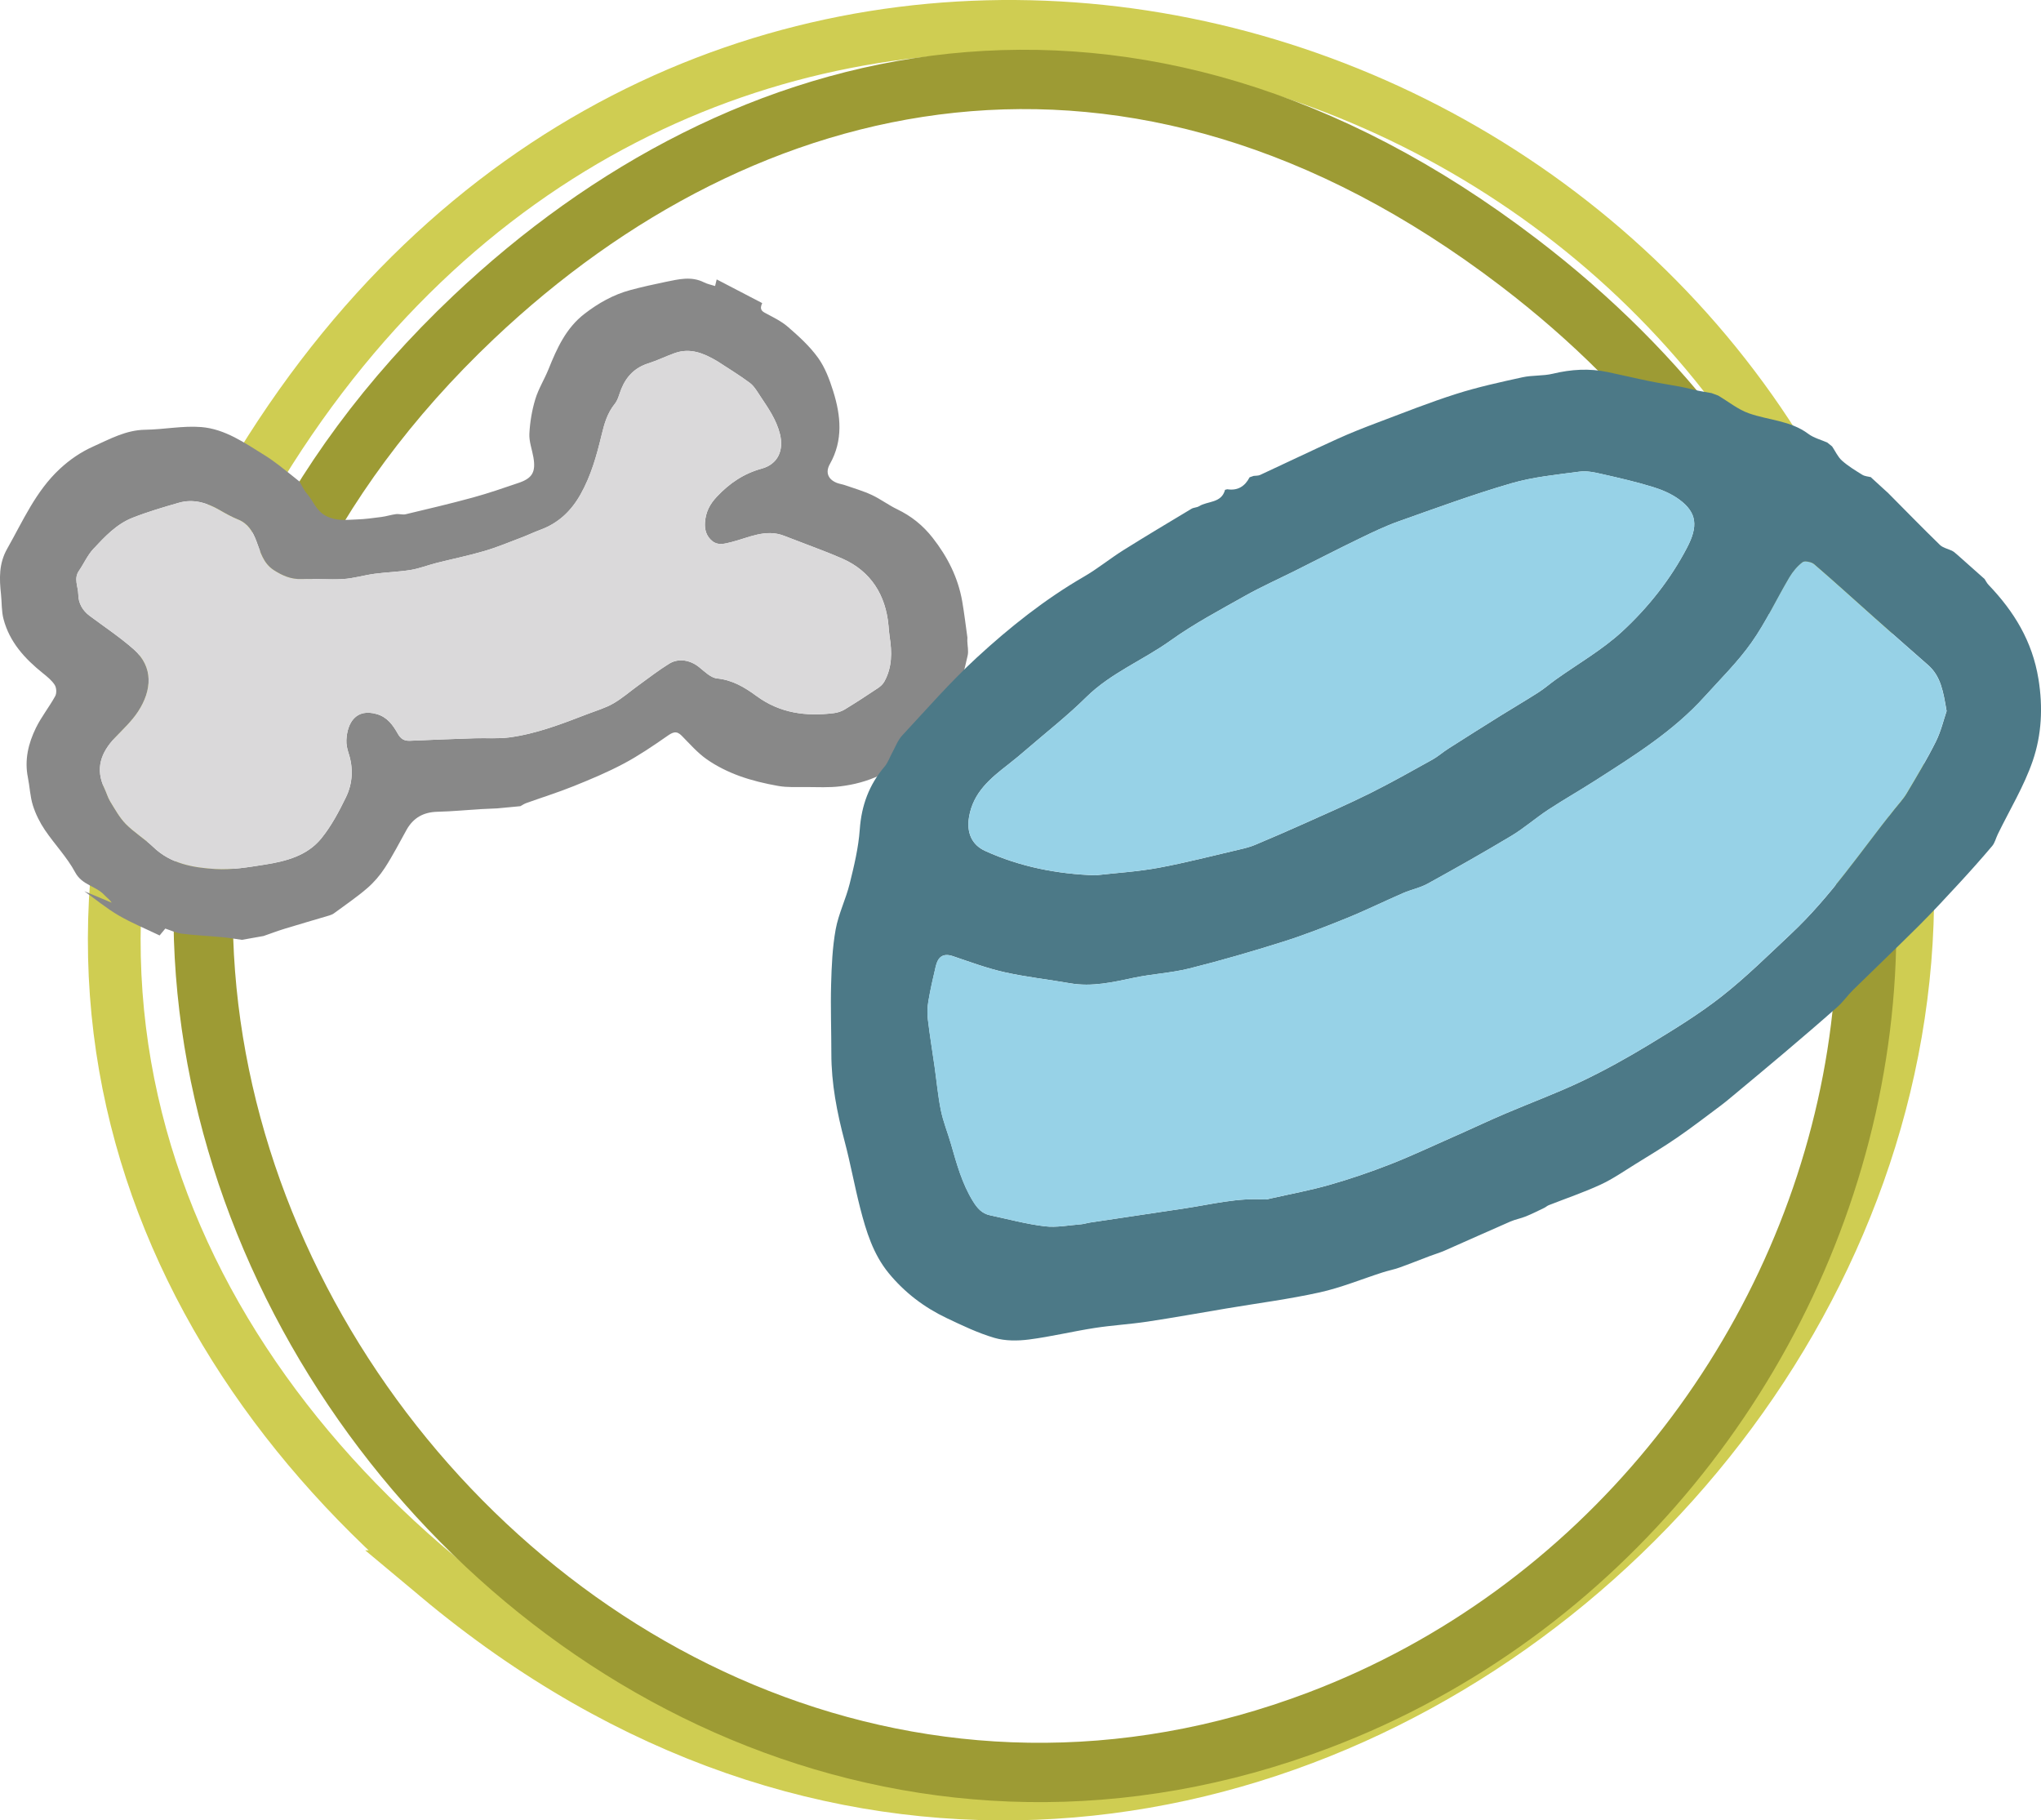
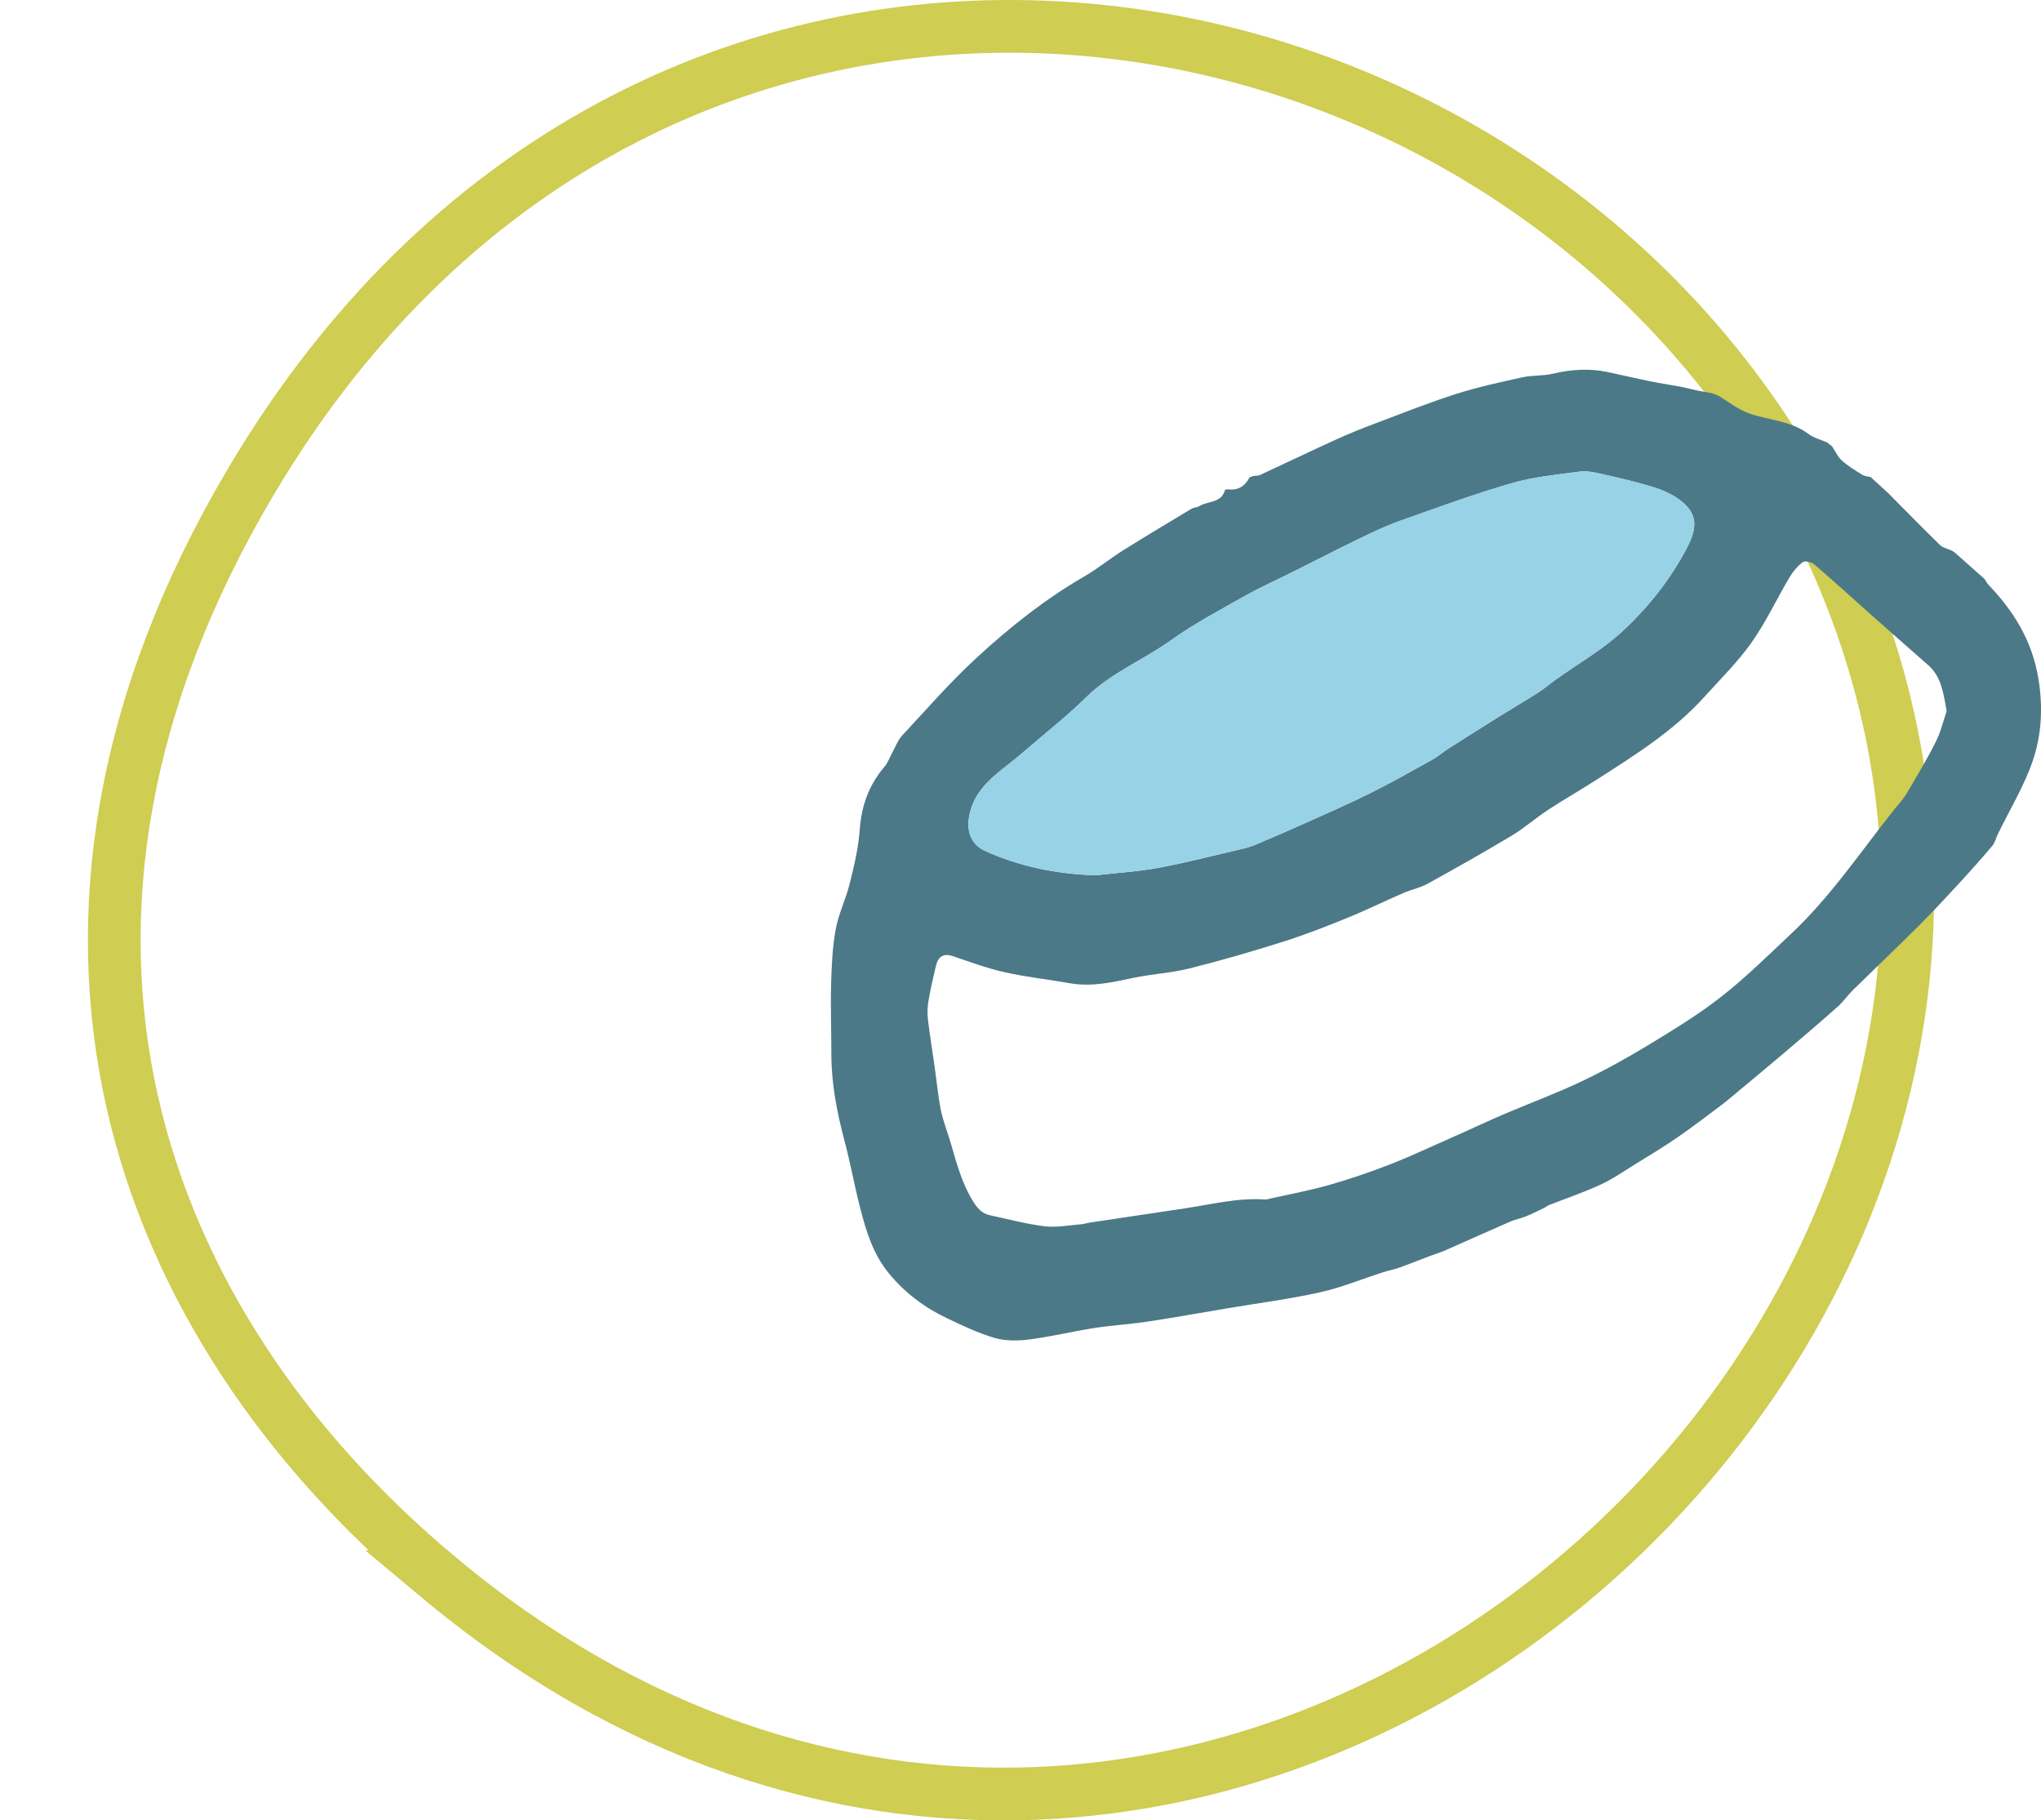
<svg xmlns="http://www.w3.org/2000/svg" id="_Слой_2" data-name="Слой 2" viewBox="0 0 928.98 828.46">
  <defs>
    <style> .cls-1 { stroke: #cfcd52; stroke-miterlimit: 22.93; stroke-width: 24px; } .cls-1, .cls-2 { fill: none; } .cls-3 { fill: #97d2e7; } .cls-4 { fill: #4c7987; } .cls-5 { fill: #dad9da; } .cls-2 { stroke: #9d9b34; stroke-miterlimit: 10; stroke-width: 27px; } .cls-6 { fill: #888; } </style>
  </defs>
  <g id="_Слой_1-2" data-name="Слой 1">
    <path class="cls-1" d="m199.29,717.55c350.11,292.74,813.76-122.99,625.69-484.7C690.92-24.98,298.03-90.89,114.26,219.08c-120.19,202.72-52.48,383.49,85.04,498.47Z" />
-     <path class="cls-2" d="m215.6,144.35c-312.22,295.45,25.88,774.75,384.87,638.44,255.89-97.16,360.6-457.48,90.77-663.37C514.76-15.24,338.23,28.3,215.6,144.35Z" />
    <g>
-       <path class="cls-6" d="m135.91,218.78c.1.15.24.26.41.33,1.1,1.84,1.95,3.89,3.34,5.47,2.95,3.35,4.15,7.86,8.78,10.24,4.74,2.44,9.28,1.73,13.95,1.58,3.77-.12,7.54-.65,11.3-1.14,2.19-.29,4.33-1,6.52-1.28,1.45-.19,3.04.38,4.43.05,10.25-2.44,20.51-4.85,30.66-7.63,7.01-1.91,13.89-4.31,20.78-6.65,6.25-2.12,7.84-4.98,6.71-11.59-.62-3.61-2.03-7.24-1.84-10.8.27-5.27,1.17-10.62,2.69-15.66,1.42-4.72,4.15-9.04,6.01-13.65,3.83-9.5,7.94-18.73,16.41-25.25,6.3-4.85,13.09-8.7,20.77-10.77,5.39-1.45,10.84-2.66,16.31-3.78,5.75-1.17,11.54-2.65,17.29.25,1.59.8,3.42,1.14,5.05,1.67.28-1.13.5-2.07.73-3.01,6.91,3.59,13.81,7.19,20.72,10.78-.75,1.72-1.1,3.17,1.08,4.35,3.66,1.98,7.56,3.8,10.65,6.49,4.93,4.28,9.9,8.78,13.68,14.04,3.2,4.44,5.24,9.92,6.9,15.22,3.49,11.13,4.59,22.33-1.52,33.15-2.13,3.78-.83,7,3.21,8.58,1.18.46,2.47.61,3.67,1.03,4.09,1.43,8.29,2.63,12.2,4.45,3.97,1.85,7.54,4.58,11.49,6.48,6.46,3.11,11.73,7.29,16.23,13.04,6.8,8.69,11.56,18.11,13.45,28.94.94,5.44,1.58,10.93,2.35,16.4-.01.54-.03,1.08-.04,1.63.08,2.22.63,4.54.15,6.63-1.41,6.08-2.79,12.23-4.99,18.04-4.22,11.12-10.94,20.77-20.59,27.75-4.42,3.2-9.15,6.19-14.28,8.61-5.9,2.78-11.89,4.34-18.12,5.09-5.12.62-10.35.34-15.53.32-4.25-.02-8.58.23-12.71-.5-6.01-1.07-12.03-2.48-17.75-4.57-5.16-1.89-10.25-4.4-14.73-7.53-4.26-2.98-7.78-7.05-11.48-10.79-2.39-2.42-4.08-1.54-6.54.17-6.44,4.48-12.97,8.93-19.89,12.6-7.33,3.9-15.05,7.13-22.77,10.23-7.07,2.85-14.37,5.12-21.55,7.7-.93.33-1.77.93-2.64,1.4-3.52.33-7.04.67-10.56,1-2.5.11-5.01.19-7.51.34-6.55.4-13.1,1.05-19.66,1.2-6.35.15-11,2.71-14.09,8.24-3.22,5.77-6.24,11.68-9.83,17.22-2.23,3.44-5.01,6.69-8.11,9.36-4.76,4.1-10.01,7.65-15.08,11.39-.64.47-1.43.78-2.2,1.01-6.72,2.01-13.47,3.93-20.17,5.99-3.27,1-6.48,2.22-9.72,3.34-3.28.58-6.55,1.16-9.83,1.74-2.96-.41-5.91-.93-8.88-1.2-6.16-.58-12.35-.84-18.48-1.61-2.69-.34-5.25-1.6-7.5-2.32-1.03,1.25-1.81,2.19-2.59,3.13-6.25-3.01-12.71-5.65-18.69-9.13-5.47-3.19-10.4-7.29-15.58-11,4.15,1.74,8.3,3.48,12.44,5.21-.88-1.45-2.23-2.28-3.26-3.41-3.82-4.19-10.19-4.53-13.32-10.36-3.72-6.92-9.39-12.77-13.83-19.34-2.29-3.4-4.2-7.22-5.43-11.12-1.29-4.1-1.43-8.54-2.29-12.79-1.61-7.98.22-15.48,3.65-22.5,2.47-5.06,6.09-9.55,8.8-14.5.71-1.3.58-3.79-.22-5.05-1.33-2.08-3.41-3.76-5.38-5.34-8.26-6.62-15.23-14.22-17.96-24.74-.93-3.57-.72-7.43-1.12-11.15-.77-7.17-1.05-13.96,2.83-20.81,7.18-12.66,12.96-26.12,23.94-36.31,4.54-4.22,9.56-7.65,15.09-10.13,7.62-3.41,15.01-7.57,23.84-7.68,8.49-.11,17.04-1.89,25.43-1.22,10.83.87,19.83,7.24,28.88,12.84,2.25,1.39,4.4,2.94,6.51,4.55,3.02,2.3,5.95,4.72,8.92,7.08Zm190.34-54.53c-6.03-3.54-12.12-6.05-19.18-3.53-4.03,1.44-7.9,3.37-11.97,4.65-6.01,1.9-9.89,5.83-12.24,11.51-.97,2.35-1.51,5.06-3.05,6.96-3.43,4.24-4.79,9.2-6.01,14.27-2.23,9.26-4.77,18.35-9.48,26.77-4.26,7.62-10.07,13.18-18.29,16.21-2.93,1.08-5.75,2.45-8.67,3.55-5.61,2.12-11.17,4.46-16.91,6.14-7.2,2.11-14.58,3.61-21.85,5.45-3.91.99-7.72,2.52-11.67,3.16-5.43.88-10.97,1.01-16.43,1.74-4.79.64-9.5,2.1-14.3,2.4-6.29.39-12.63-.22-18.93,0-4.77.17-8.63-1.53-12.53-4.01-5.01-3.2-6.22-8.51-8.09-13.4-1.65-4.31-3.76-7.84-8.28-9.67-2.9-1.17-5.66-2.73-8.38-4.29-5.83-3.36-11.96-5.25-18.61-3.34-7.1,2.04-14.22,4.13-21.08,6.84-7.24,2.86-12.58,8.57-17.77,14.13-2.69,2.88-4.33,6.71-6.6,10-2.45,3.57-.33,7.21-.28,10.79.06,3.97,1.92,7.28,5.22,9.73,6.75,5.02,13.8,9.71,20.08,15.26,9,7.95,8.24,18.63,1.92,28.27-2.88,4.4-6.88,8.1-10.54,11.94-6.42,6.74-9.06,14.14-4.75,23.05.95,1.96,1.51,4.13,2.64,5.96,2.18,3.53,4.22,7.3,7.08,10.21,3.78,3.85,8.56,6.72,12.46,10.47,8,7.7,18.19,9.44,28.39,10.04,7.42.44,15.03-.88,22.45-2.04,9.61-1.51,19.24-4.03,25.64-11.91,4.53-5.58,8.02-12.15,11.19-18.66,3.12-6.39,3.49-13.32,1.19-20.27-.61-1.85-1.03-3.88-.95-5.81.35-7.99,4.47-14.58,13.86-11.83,4.86,1.42,7.32,5.02,9.53,8.9,1.33,2.34,2.89,3.35,5.55,3.23,9.84-.45,19.68-.81,29.53-1.14,5.23-.17,10.54.29,15.69-.39,12.49-1.66,24.18-6.25,35.86-10.74,3.86-1.48,7.91-2.66,11.46-4.7,4.08-2.35,7.68-5.53,11.53-8.31,4.59-3.31,9.07-6.81,13.88-9.78,4.33-2.68,9.6-1.67,13.57,1.49,2.57,2.05,5.37,4.92,8.29,5.21,7.01.7,12.62,4.1,17.87,7.96,10.7,7.88,22.57,9.39,35.21,7.83,1.7-.21,3.48-.77,4.94-1.65,5.17-3.14,10.23-6.45,15.26-9.81,1.11-.74,2.19-1.78,2.83-2.93,3.59-6.47,3.52-13.42,2.39-20.48-.25-1.59-.34-3.21-.49-4.82-1.25-14.25-8.23-24.92-20.78-30.52-6.22-2.78-12.66-5.05-19.01-7.54-2.58-1.01-5.19-1.97-7.77-2.97-8.46-3.27-16.15.91-23.94,2.87-3.25.82-6.11,1.64-8.72-.46-2.61-2.11-3.6-5.07-3.31-8.65.37-4.62,2.13-8.08,5.36-11.52,5.78-6.17,12.3-10.57,20.47-12.81,7.35-2.02,10.16-8.34,8.25-15.83-1.64-6.46-5.29-11.68-8.86-17.03-1.45-2.18-2.83-4.64-4.85-6.16-4.8-3.59-9.97-6.69-14.99-9.99Z" />
-       <path class="cls-5" d="m326.25,164.24c5.02,3.3,10.19,6.4,14.99,9.99,2.02,1.51,3.4,3.98,4.85,6.16,3.57,5.34,7.22,10.57,8.86,17.03,1.9,7.49-.9,13.81-8.25,15.83-8.17,2.25-14.69,6.65-20.47,12.81-3.23,3.45-4.99,6.9-5.36,11.52-.29,3.58.7,6.55,3.31,8.65,2.6,2.1,5.47,1.27,8.72.46,7.79-1.96,15.48-6.14,23.94-2.87,2.59,1,5.19,1.96,7.77,2.97,6.35,2.49,12.79,4.76,19.01,7.54,12.55,5.61,19.53,16.28,20.78,30.52.14,1.61.23,3.23.49,4.82,1.12,7.06,1.2,14-2.39,20.48-.64,1.15-1.72,2.19-2.83,2.93-5.03,3.35-10.1,6.66-15.26,9.81-1.45.88-3.24,1.45-4.94,1.65-12.64,1.55-24.51.05-35.21-7.83-5.24-3.86-10.85-7.26-17.87-7.96-2.92-.29-5.72-3.16-8.29-5.21-3.97-3.15-9.24-4.16-13.57-1.49-4.8,2.97-9.28,6.47-13.88,9.78-3.85,2.77-7.45,5.95-11.53,8.31-3.55,2.04-7.6,3.22-11.46,4.7-11.68,4.49-23.37,9.08-35.86,10.74-5.16.68-10.46.22-15.69.39-9.85.33-19.69.69-29.53,1.14-2.66.12-4.21-.88-5.55-3.23-2.21-3.88-4.67-7.48-9.53-8.9-9.39-2.75-13.5,3.84-13.86,11.83-.09,1.92.34,3.96.95,5.81,2.3,6.95,1.93,13.88-1.19,20.27-3.17,6.51-6.66,13.08-11.19,18.66-6.4,7.88-16.03,10.4-25.64,11.91-7.42,1.17-15.03,2.49-22.45,2.04-10.2-.61-20.39-2.35-28.39-10.04-3.9-3.75-8.67-6.62-12.46-10.47-2.86-2.91-4.9-6.68-7.08-10.21-1.13-1.83-1.7-4-2.64-5.96-4.31-8.91-1.67-16.32,4.75-23.05,3.67-3.85,7.66-7.55,10.54-11.94,6.32-9.64,7.08-20.32-1.92-28.27-6.28-5.55-13.33-10.24-20.08-15.26-3.3-2.45-5.16-5.76-5.22-9.73-.05-3.58-2.17-7.22.28-10.79,2.27-3.3,3.91-7.13,6.6-10,5.19-5.56,10.52-11.27,17.77-14.13,6.86-2.71,13.98-4.8,21.08-6.84,6.65-1.91,12.79-.01,18.61,3.34,2.72,1.57,5.48,3.12,8.38,4.29,4.52,1.83,6.63,5.36,8.28,9.67,1.88,4.89,3.08,10.2,8.09,13.4,3.9,2.49,7.76,4.18,12.53,4.01,6.3-.22,12.65.38,18.93,0,4.8-.3,9.51-1.76,14.3-2.4,5.46-.73,11-.85,16.43-1.74,3.96-.64,7.76-2.17,11.67-3.16,7.28-1.85,14.66-3.34,21.85-5.45,5.74-1.68,11.3-4.02,16.91-6.14,2.92-1.11,5.75-2.47,8.67-3.55,8.22-3.04,14.03-8.59,18.29-16.21,4.71-8.42,7.25-17.51,9.48-26.77,1.22-5.07,2.58-10.03,6.01-14.27,1.54-1.9,2.07-4.61,3.05-6.96,2.35-5.68,6.23-9.61,12.24-11.51,4.07-1.29,7.94-3.21,11.97-4.65,7.06-2.52,13.16-.01,19.18,3.53Z" />
-     </g>
+       </g>
    <g>
      <path class="cls-4" d="m779.03,178.9c1,.38,2,.75,3.01,1.12,4.65,2.76,9.01,6.33,14.01,8.09,8.97,3.16,18.94,3.28,27.02,9.34,2.48,1.86,5.75,2.67,8.66,3.96,0,0,.14.12.14.12.64.51,1.27,1.03,1.91,1.54,0,0,.17.17.17.16,1.45,2.16,2.55,4.7,4.42,6.38,2.8,2.5,6.08,4.48,9.29,6.47,1.12.69,2.63.75,3.96,1.1,0,0,.1.18.1.18,2.41,2.2,4.82,4.4,7.23,6.61,0,0,.17.13.17.12,7.92,7.98,15.78,16.04,23.84,23.89,1.38,1.34,3.62,1.78,5.47,2.64.31.18.61.37.92.55.6.51,1.19,1.01,1.79,1.52,4.05,3.6,8.11,7.21,12.16,10.81.6.9,1.07,1.91,1.81,2.67,11.63,12.14,19.93,25.67,22.72,42.87,2.09,12.9,1.44,25.37-2.6,37.2-3.97,11.59-10.51,22.3-15.91,33.41-.87,1.79-1.33,3.9-2.56,5.37-4.89,5.78-9.93,11.43-15.07,17-6.01,6.51-12.04,13.03-18.32,19.29-9.88,9.85-20,19.46-29.95,29.24-2.49,2.44-4.49,5.4-7.09,7.7-8.02,7.11-16.17,14.07-24.34,21-7.79,6.61-15.66,13.12-23.51,19.66-1.68,1.4-3.34,2.81-5.09,4.11-6.59,4.91-13.09,9.94-19.85,14.59-6.19,4.26-12.64,8.14-19.04,12.09-5.27,3.25-10.4,6.85-15.99,9.43-7.67,3.54-15.72,6.26-23.6,9.36-.71.28-1.3.86-2,1.2-2.77,1.33-5.52,2.73-8.37,3.88-2.3.94-4.82,1.37-7.09,2.36-9.98,4.34-19.89,8.83-29.85,13.2-2.24.98-4.6,1.67-6.89,2.53-4.61,1.74-9.18,3.59-13.83,5.24-2.45.87-5.04,1.36-7.52,2.16-9.57,3.07-18.96,6.96-28.74,9.12-13.94,3.08-28.15,4.91-42.25,7.28-12.05,2.02-24.07,4.2-36.14,6.02-7.98,1.2-16.08,1.65-24.05,2.89-9.97,1.55-19.82,3.95-29.82,5.24-5.16.66-10.81.7-15.73-.74-7.51-2.2-14.7-5.66-21.81-9.04-10.22-4.86-19.09-11.62-26.31-20.41-7.1-8.65-10.27-19.07-12.98-29.6-2.59-10.08-4.42-20.35-7.09-30.41-3.48-13.11-6.05-26.29-6.04-39.91.01-10.48-.4-20.97-.11-31.45.23-8.39.59-16.87,2.08-25.1,1.29-7.08,4.64-13.76,6.38-20.79,2-8.1,3.99-16.34,4.58-24.62.77-10.94,4.22-20.36,11.29-28.65,1.58-1.85,2.38-4.36,3.59-6.54,1.42-2.57,2.47-5.52,4.42-7.61,11.14-11.97,21.92-24.37,33.92-35.42,15.04-13.85,31.08-26.62,48.91-36.93,6.17-3.57,11.73-8.15,17.78-11.95,10.27-6.44,20.69-12.65,31.08-18.89,1.01-.61,2.44-.53,3.43-1.15,3.96-2.47,10.23-1.32,11.84-7.48.34-.08.68-.17,1.02-.25,4.75.73,8.02-1.31,10.16-5.45.61-.21,1.23-.42,1.84-.63.98-.13,2.07-.03,2.93-.43,11.68-5.41,23.28-10.99,35-16.32,6-2.73,12.15-5.15,18.33-7.48,11.94-4.5,23.82-9.23,35.96-13.09,9.84-3.13,20-5.34,30.11-7.56,4.52-1,9.37-.55,13.86-1.63,8.33-2,16.6-2.51,24.97-.75,6.48,1.36,12.92,2.9,19.4,4.22,4.56.93,9.18,1.59,13.75,2.46,2.67.51,5.29,1.23,7.95,1.79,2.03.42,4.09.74,6.13,1.1Zm106.98,144.59c-1.49-8.62-2.56-15.7-8.43-20.84-8.32-7.28-16.61-14.6-24.87-21.94-8.98-7.97-17.85-16.07-26.95-23.89-1.22-1.05-4.24-1.72-5.23-.98-2.41,1.81-4.49,4.33-6.05,6.96-5.83,9.85-10.7,20.35-17.27,29.65-6.24,8.83-14.08,16.54-21.37,24.61-14.25,15.8-32.15,26.9-49.84,38.23-7.08,4.54-14.41,8.7-21.43,13.31-5.67,3.73-10.81,8.29-16.61,11.77-12.55,7.53-25.31,14.72-38.13,21.79-3.46,1.91-7.52,2.69-11.18,4.28-8.55,3.71-16.93,7.85-25.56,11.35-9.63,3.91-19.33,7.71-29.23,10.83-14.05,4.43-28.21,8.55-42.5,12.12-8.25,2.07-16.9,2.47-25.24,4.23-9.62,2.03-19.11,4.25-29.05,2.51-9.93-1.74-20-2.83-29.82-5.03-7.98-1.79-15.72-4.67-23.49-7.3-4.61-1.56-6.84.47-7.81,4.57-1.26,5.28-2.46,10.59-3.37,15.94-.46,2.69-.55,5.54-.23,8.24.86,7.22,2.04,14.4,3.07,21.6.94,6.61,1.53,13.3,2.86,19.83,1.06,5.15,3.09,10.1,4.56,15.18,2.62,9.05,5.02,18.11,10.11,26.28,1.97,3.16,4.05,5.49,7.63,6.26,8.31,1.78,16.57,4.01,24.98,5.03,5.38.65,10.99-.5,16.5-.92,1.38-.11,2.73-.58,4.11-.79,14.44-2.17,28.88-4.29,43.32-6.48,12-1.82,23.85-4.84,36.15-4.02.9.06,1.84-.25,2.75-.46,8.95-2.02,18-3.68,26.81-6.2,9.38-2.68,18.66-5.85,27.75-9.41,9.86-3.87,19.44-8.43,29.14-12.69.71-.31,1.42-.61,2.13-.93,7.03-3.15,14-6.42,21.08-9.44,11.53-4.92,23.33-9.25,34.63-14.64,10.58-5.04,20.88-10.76,30.9-16.85,11.24-6.83,22.56-13.74,32.87-21.85,11.1-8.72,21.2-18.74,31.52-28.42,18.01-16.91,31.71-37.42,46.99-56.62,1.92-2.41,4.09-4.7,5.65-7.33,4.59-7.73,9.24-15.45,13.25-23.48,2.39-4.79,3.62-10.17,4.96-14.07Zm-387.3,74.85c9.56-1.09,19.22-1.66,28.67-3.41,12.5-2.32,24.83-5.54,37.22-8.42,2.25-.52,4.52-1.11,6.64-2,7.63-3.21,15.24-6.49,22.79-9.89,9.91-4.45,19.89-8.79,29.62-13.64,9.59-4.78,18.93-10.06,28.3-15.26,2.56-1.42,4.79-3.43,7.27-5.01,7.99-5.1,16.01-10.15,24.05-15.17,5.63-3.51,11.37-6.85,16.96-10.43,2.72-1.74,5.18-3.9,7.81-5.78,10.16-7.26,21.21-13.54,30.31-21.94,11.85-10.93,22-23.76,29.52-38.15,5.03-9.63,4.65-15.86-3.54-21.89-3.53-2.6-7.84-4.44-12.07-5.74-7.58-2.33-15.33-4.1-23.07-5.85-3.32-.75-6.87-1.56-10.16-1.12-10.45,1.4-21.11,2.4-31.18,5.33-17.27,5.03-34.2,11.25-51.17,17.27-6.13,2.17-12.04,5.03-17.91,7.87-9.8,4.74-19.48,9.74-29.22,14.61-7.64,3.82-15.47,7.31-22.9,11.49-11.45,6.45-23.16,12.64-33.81,20.27-12.58,9.01-27.24,14.76-38.49,25.87-8.4,8.3-17.76,15.64-26.73,23.37-2.83,2.44-5.68,4.85-8.63,7.13-8.21,6.37-16.11,12.81-17.94,24.09-1.11,6.83,1.1,12.48,7.39,15.34,15.93,7.23,32.71,10.5,50.26,11.08Z" />
-       <path class="cls-3" d="m886.01,323.49c-1.34,3.9-2.57,9.28-4.96,14.07-4.01,8.03-8.66,15.75-13.25,23.48-1.56,2.63-3.73,4.91-5.65,7.33-15.28,19.19-28.98,39.71-46.99,56.62-10.32,9.69-20.42,19.7-31.52,28.42-10.32,8.11-21.63,15.02-32.87,21.85-10.02,6.09-20.32,11.81-30.9,16.85-11.3,5.39-23.1,9.72-34.63,14.64-7.08,3.02-14.06,6.29-21.08,9.44-.71.32-1.42.62-2.13.93-9.7,4.26-19.28,8.83-29.14,12.69-9.09,3.56-18.37,6.73-27.75,9.41-8.81,2.52-17.86,4.17-26.81,6.2-.91.21-1.85.52-2.75.46-12.29-.83-24.15,2.2-36.15,4.02-14.43,2.19-28.88,4.31-43.32,6.48-1.38.21-2.73.69-4.11.79-5.5.42-11.11,1.57-16.5.92-8.41-1.02-16.67-3.24-24.98-5.03-3.58-.77-5.66-3.09-7.63-6.26-5.09-8.16-7.49-17.23-10.11-26.28-1.47-5.08-3.51-10.02-4.56-15.18-1.34-6.53-1.92-13.22-2.86-19.83-1.03-7.2-2.21-14.38-3.07-21.6-.32-2.71-.22-5.55.23-8.24.91-5.35,2.11-10.66,3.37-15.94.98-4.1,3.21-6.14,7.81-4.57,7.77,2.63,15.52,5.52,23.49,7.3,9.82,2.2,19.89,3.29,29.82,5.03,9.94,1.74,19.43-.48,29.05-2.51,8.34-1.76,16.99-2.17,25.24-4.23,14.28-3.58,28.45-7.69,42.5-12.12,9.9-3.12,19.61-6.92,29.23-10.83,8.63-3.5,17.01-7.64,25.56-11.35,3.66-1.59,7.72-2.38,11.18-4.28,12.82-7.06,25.58-14.26,38.13-21.79,5.8-3.48,10.94-8.04,16.61-11.77,7.03-4.62,14.35-8.78,21.43-13.31,17.69-11.33,35.58-22.43,49.84-38.23,7.28-8.07,15.13-15.78,21.37-24.61,6.57-9.3,11.44-19.8,17.27-29.65,1.56-2.63,3.64-5.15,6.05-6.96.99-.74,4.01-.07,5.23.98,9.11,7.82,17.98,15.92,26.95,23.89,8.27,7.34,16.56,14.66,24.87,21.94,5.88,5.14,6.94,12.22,8.43,20.84Z" />
      <path class="cls-3" d="m498.71,398.34c-17.55-.58-34.33-3.84-50.26-11.08-6.29-2.86-8.5-8.5-7.39-15.34,1.83-11.28,9.72-17.71,17.94-24.09,2.95-2.29,5.8-4.7,8.63-7.13,8.96-7.73,18.32-15.07,26.73-23.37,11.25-11.11,25.91-16.86,38.49-25.87,10.65-7.62,22.36-13.82,33.81-20.27,7.44-4.19,15.26-7.67,22.9-11.49,9.74-4.87,19.42-9.86,29.22-14.61,5.87-2.84,11.78-5.7,17.91-7.87,16.97-6.02,33.9-12.25,51.17-17.27,10.06-2.93,20.72-3.93,31.18-5.33,3.28-.44,6.84.37,10.16,1.12,7.74,1.75,15.49,3.53,23.07,5.85,4.23,1.3,8.54,3.14,12.07,5.74,8.19,6.04,8.57,12.27,3.54,21.89-7.52,14.4-17.67,27.22-29.52,38.15-9.1,8.4-20.15,14.69-30.31,21.94-2.64,1.88-5.09,4.04-7.81,5.78-5.59,3.58-11.33,6.92-16.96,10.43-8.04,5.02-16.06,10.07-24.05,15.17-2.48,1.58-4.71,3.59-7.27,5.01-9.37,5.2-18.71,10.49-28.3,15.26-9.72,4.85-19.7,9.18-29.62,13.64-7.55,3.39-15.16,6.67-22.79,9.89-2.12.89-4.39,1.48-6.64,2-12.39,2.88-24.72,6.1-37.22,8.42-9.44,1.75-19.1,2.31-28.67,3.41Z" />
    </g>
  </g>
</svg>